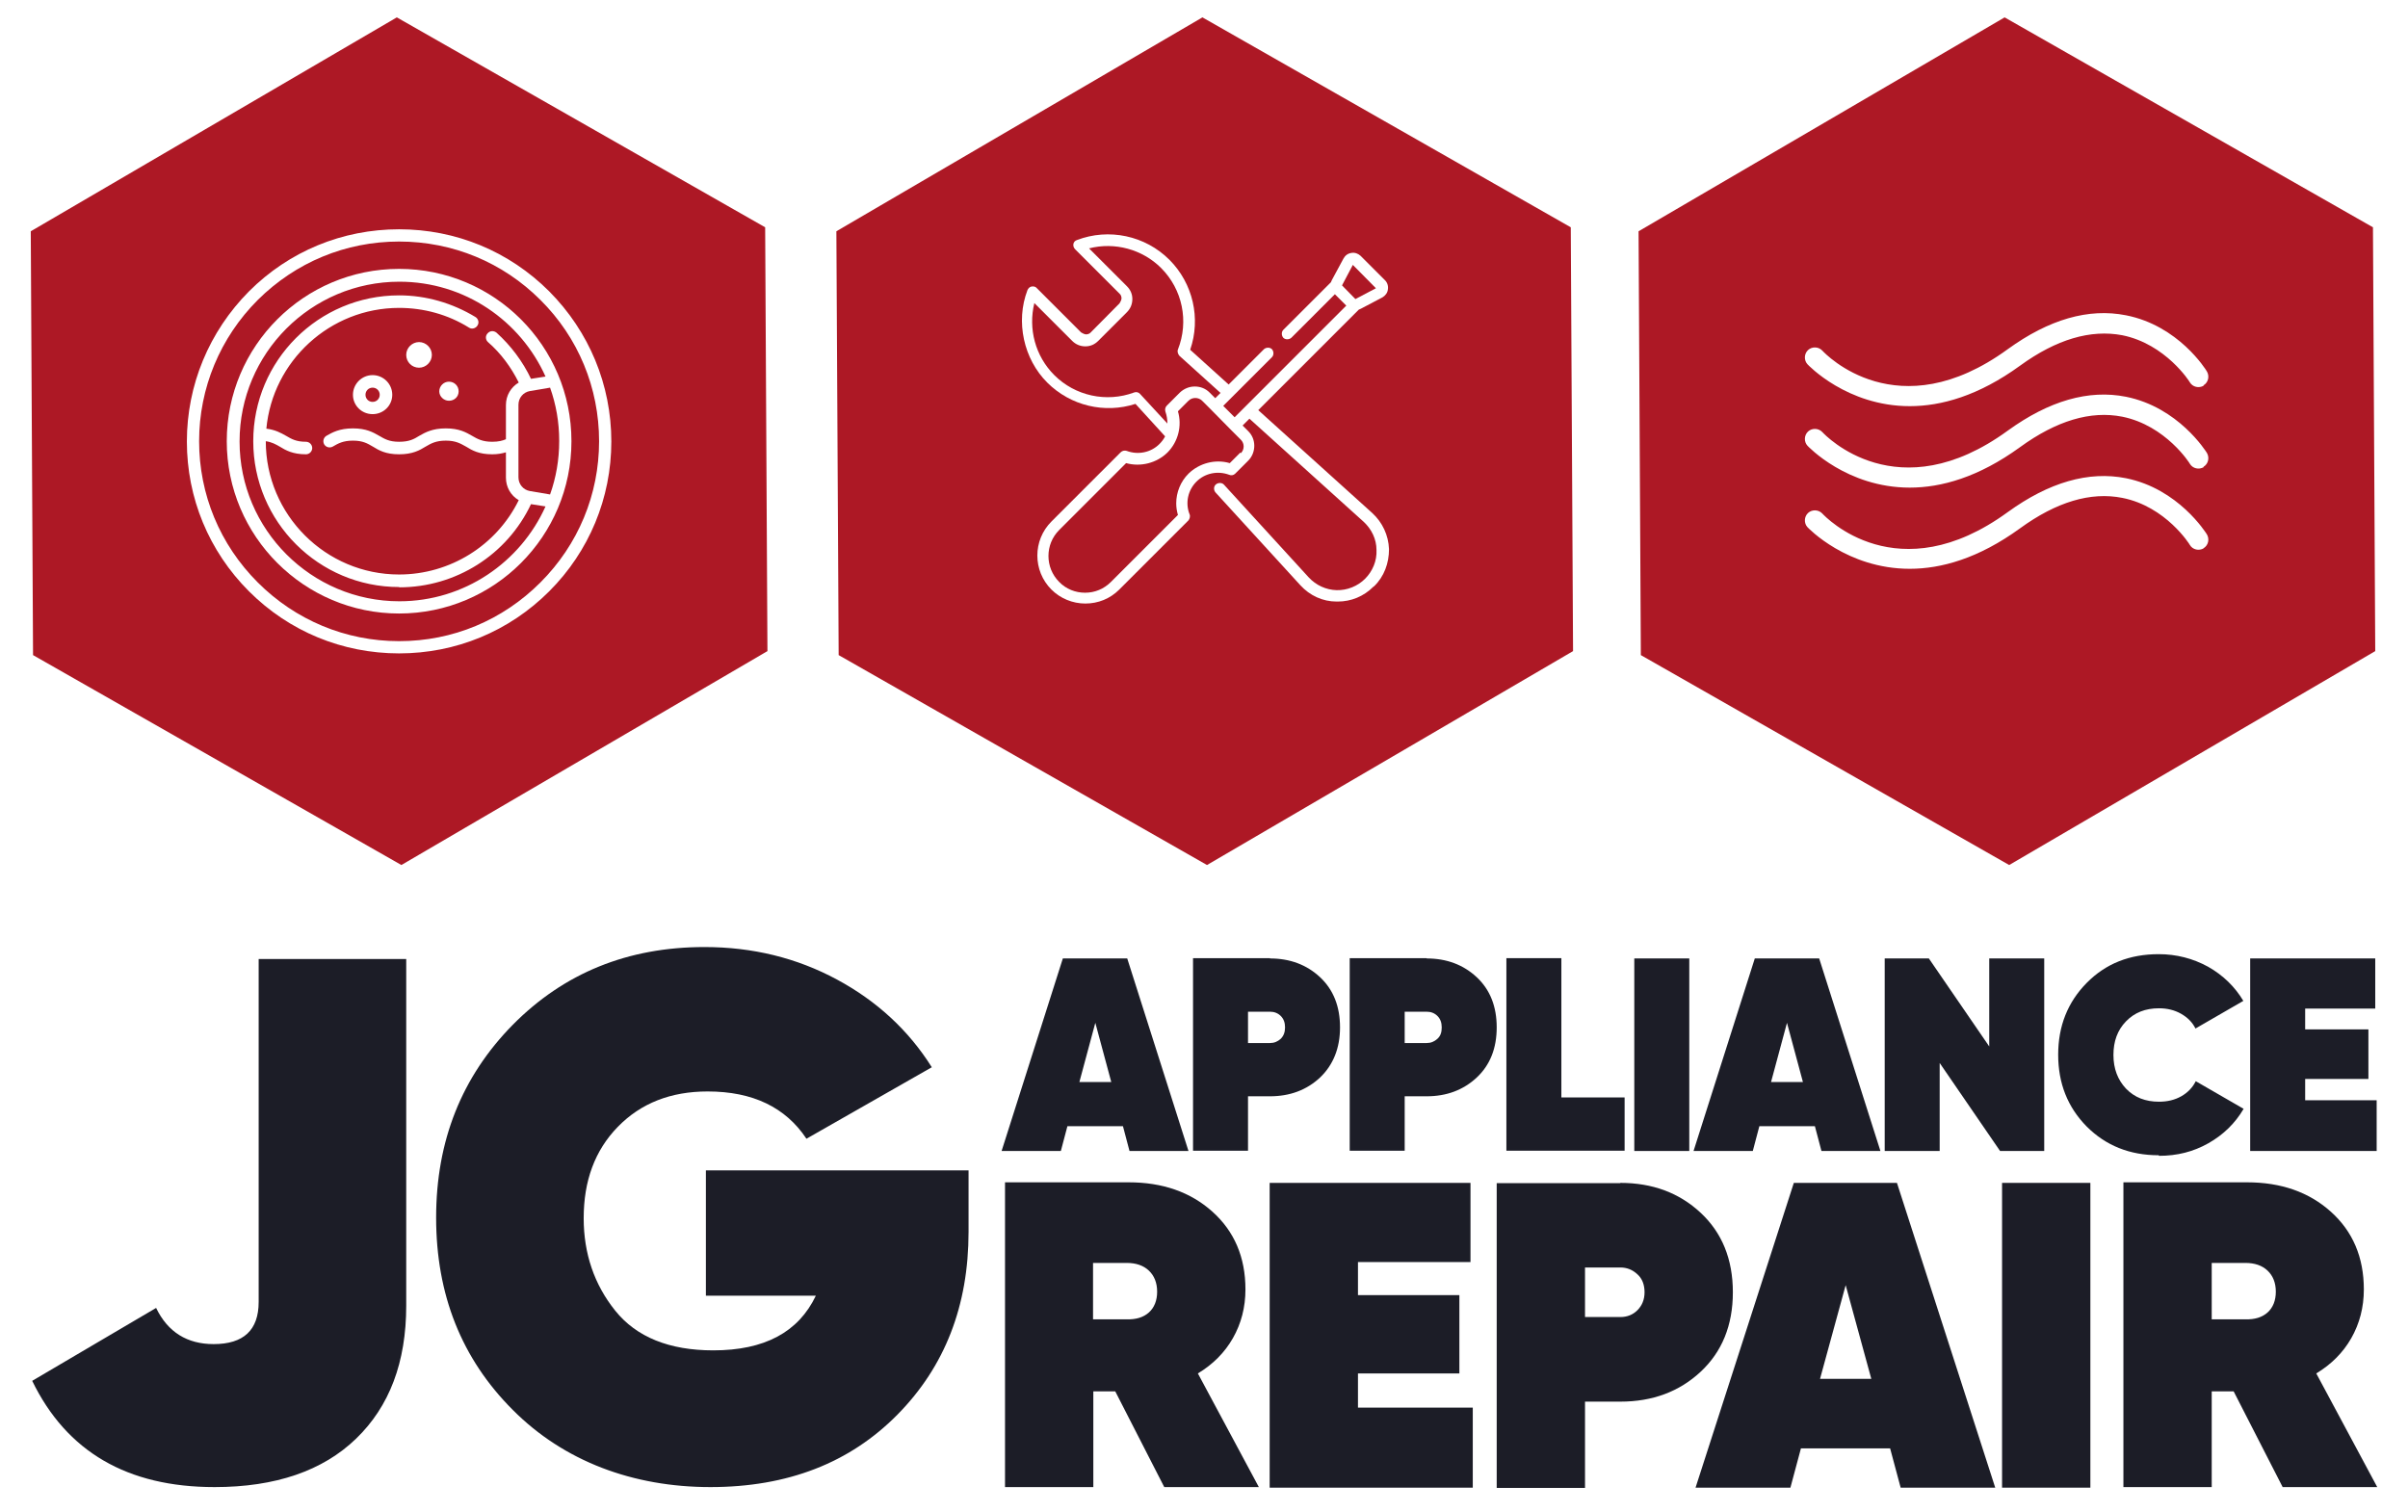
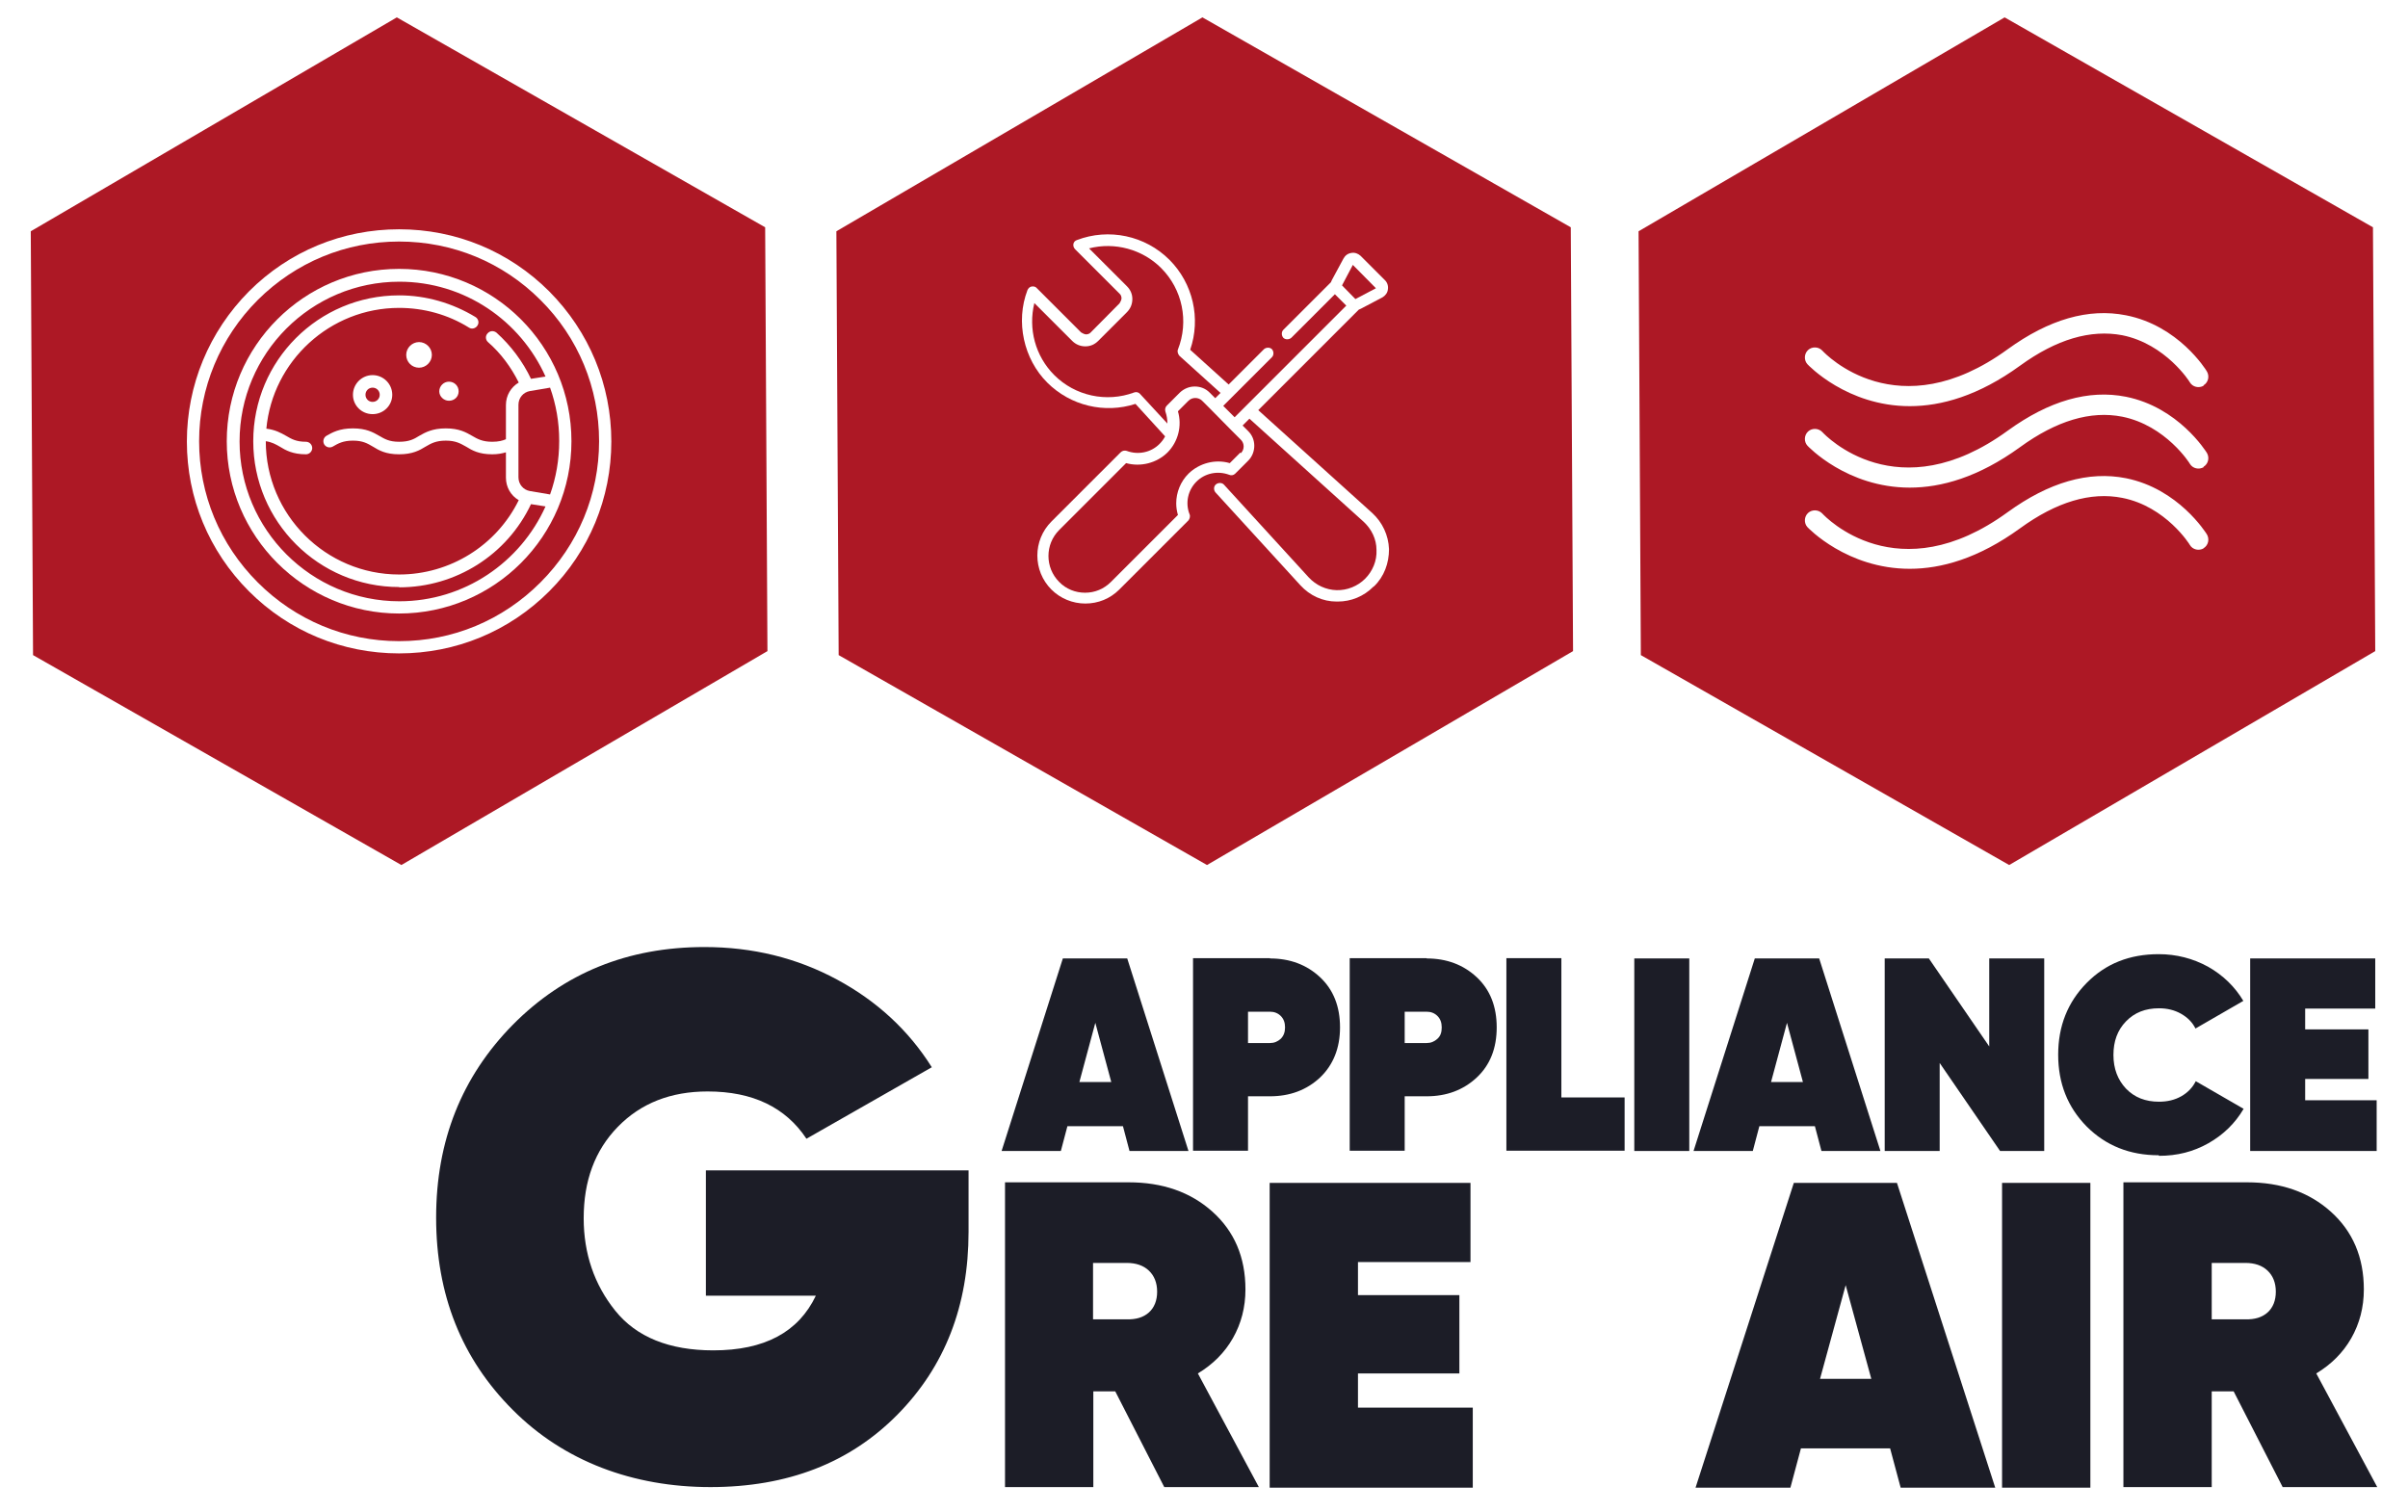
<svg xmlns="http://www.w3.org/2000/svg" id="Capa_1" data-name="Capa 1" viewBox="0 0 84.53 53.09">
  <defs>
    <style>
      .cls-1 {
        fill: #ad1825;
      }

      .cls-2 {
        fill: #1c1d27;
      }
    </style>
  </defs>
  <path class="cls-1" d="M13.33,13.86c0,.14-.11.25-.25.25s-.25-.11-.25-.25.11-.25.25-.25.25.11.25.25Z" />
  <path class="cls-1" d="M14.01,20.61c-2.82,0-5.12-2.29-5.12-5.12s2.29-5.12,5.12-5.12c.95,0,1.87.27,2.68.76.1.06.14.2.07.3-.06.1-.2.14-.3.07-.74-.46-1.59-.69-2.45-.69-2.43,0-4.44,1.87-4.66,4.24.32.04.51.15.69.25.19.11.35.21.7.21.12,0,.22.1.22.22s-.1.22-.22.22c-.46,0-.71-.14-.92-.27-.14-.08-.28-.16-.49-.19,0,2.58,2.1,4.68,4.68,4.68,1.79,0,3.42-1.02,4.2-2.61-.28-.16-.45-.46-.45-.79v-.89c-.13.04-.29.07-.48.07-.47,0-.71-.14-.92-.27-.2-.11-.36-.21-.71-.21s-.52.1-.71.21c-.21.13-.46.27-.93.27s-.71-.14-.92-.27c-.19-.11-.35-.21-.7-.21s-.52.1-.71.21c-.11.06-.24.02-.3-.08-.06-.11-.02-.24.08-.3.21-.12.46-.26.93-.26s.71.14.92.26c.19.11.35.21.7.21s.52-.09.71-.21c.21-.12.46-.26.93-.26s.71.14.92.26c.19.11.36.21.71.21.22,0,.37-.04.48-.09v-1.2c0-.34.18-.63.45-.79-.27-.54-.63-1.03-1.08-1.42-.09-.08-.1-.22-.01-.31.08-.09.21-.1.31-.02.5.45.92,1.01,1.21,1.62l.51-.08c-.88-1.96-2.84-3.33-5.13-3.33-3.1,0-5.61,2.52-5.61,5.61s2.52,5.61,5.61,5.61c2.28,0,4.25-1.37,5.13-3.33l-.51-.08c-.84,1.78-2.64,2.92-4.62,2.92ZM13.08,14.54c-.38,0-.69-.3-.69-.68s.31-.69.69-.69.69.31.69.69-.31.68-.69.68ZM14.71,12.91c-.25,0-.45-.2-.45-.45s.21-.45.45-.45.45.2.45.45-.21.45-.45.45ZM15.76,14.07c-.18,0-.34-.15-.34-.33s.15-.34.34-.34.34.15.34.34-.15.33-.34.33Z" />
  <path class="cls-1" d="M19.63,15.49c0,.65-.11,1.28-.32,1.87l-.71-.12c-.23-.04-.4-.24-.4-.48v-2.55c0-.24.17-.44.4-.48l.71-.12c.21.59.32,1.21.32,1.87Z" />
  <path class="cls-1" d="M18.97,10.53c-1.32-1.32-3.08-2.05-4.96-2.05s-3.63.73-4.96,2.05c-1.32,1.32-2.06,3.09-2.06,4.96s.73,3.63,2.06,4.96c1.32,1.32,3.08,2.06,4.96,2.06s3.63-.73,4.96-2.06,2.06-3.09,2.06-4.96-.73-3.64-2.06-4.96ZM14.01,21.54c-3.33,0-6.05-2.71-6.05-6.05s2.71-6.05,6.05-6.05,6.05,2.71,6.05,6.05-2.71,6.05-6.05,6.05ZM18.97,10.53c-1.32-1.32-3.08-2.05-4.96-2.05s-3.63.73-4.96,2.05c-1.32,1.32-2.06,3.09-2.06,4.96s.73,3.63,2.06,4.96c1.32,1.32,3.08,2.06,4.96,2.06s3.63-.73,4.96-2.06,2.06-3.09,2.06-4.96-.73-3.64-2.06-4.96ZM14.01,21.54c-3.33,0-6.05-2.71-6.05-6.05s2.71-6.05,6.05-6.05,6.05,2.71,6.05,6.05-2.71,6.05-6.05,6.05ZM18.97,10.53c-1.32-1.32-3.08-2.05-4.96-2.05s-3.63.73-4.96,2.05c-1.32,1.32-2.06,3.09-2.06,4.96s.73,3.63,2.06,4.96c1.32,1.32,3.08,2.06,4.96,2.06s3.63-.73,4.96-2.06,2.06-3.09,2.06-4.96-.73-3.64-2.06-4.96ZM14.01,21.54c-3.33,0-6.05-2.71-6.05-6.05s2.71-6.05,6.05-6.05,6.05,2.71,6.05,6.05-2.71,6.05-6.05,6.05ZM18.97,10.53c-1.32-1.32-3.08-2.05-4.96-2.05s-3.63.73-4.96,2.05c-1.32,1.32-2.06,3.09-2.06,4.96s.73,3.63,2.06,4.96c1.32,1.32,3.08,2.06,4.96,2.06s3.63-.73,4.96-2.06,2.06-3.09,2.06-4.96-.73-3.64-2.06-4.96ZM14.01,21.54c-3.33,0-6.05-2.71-6.05-6.05s2.71-6.05,6.05-6.05,6.05,2.71,6.05,6.05-2.71,6.05-6.05,6.05ZM18.97,10.53c-1.32-1.32-3.08-2.05-4.96-2.05s-3.63.73-4.96,2.05c-1.32,1.32-2.06,3.09-2.06,4.96s.73,3.63,2.06,4.96c1.32,1.32,3.08,2.06,4.96,2.06s3.63-.73,4.96-2.06,2.06-3.09,2.06-4.96-.73-3.64-2.06-4.96ZM14.01,21.54c-3.33,0-6.05-2.71-6.05-6.05s2.71-6.05,6.05-6.05,6.05,2.71,6.05,6.05-2.71,6.05-6.05,6.05ZM18.97,10.53c-1.32-1.32-3.08-2.05-4.96-2.05s-3.63.73-4.96,2.05c-1.32,1.32-2.06,3.09-2.06,4.96s.73,3.63,2.06,4.96c1.32,1.32,3.08,2.06,4.96,2.06s3.63-.73,4.96-2.06,2.06-3.09,2.06-4.96-.73-3.64-2.06-4.96ZM14.01,21.54c-3.33,0-6.05-2.71-6.05-6.05s2.71-6.05,6.05-6.05,6.05,2.71,6.05,6.05-2.71,6.05-6.05,6.05ZM26.86,7.98L13.93.61,1.08,8.12l.08,14.88,12.93,7.37,12.85-7.51-.08-14.88ZM19.28,20.76c-1.41,1.41-3.28,2.18-5.27,2.18s-3.86-.77-5.27-2.18-2.18-3.28-2.18-5.26.78-3.86,2.18-5.27c1.41-1.41,3.28-2.18,5.27-2.18s3.86.77,5.27,2.18c1.4,1.41,2.18,3.28,2.18,5.27s-.78,3.86-2.18,5.26ZM14.01,8.48c-1.87,0-3.63.73-4.96,2.05-1.32,1.32-2.06,3.09-2.06,4.96s.73,3.63,2.06,4.96c1.32,1.32,3.08,2.06,4.96,2.06s3.63-.73,4.96-2.06,2.06-3.09,2.06-4.96-.73-3.64-2.06-4.96-3.08-2.05-4.96-2.05ZM14.01,21.54c-3.33,0-6.05-2.71-6.05-6.05s2.71-6.05,6.05-6.05,6.05,2.71,6.05,6.05-2.71,6.05-6.05,6.05ZM18.97,10.53c-1.32-1.32-3.08-2.05-4.96-2.05s-3.63.73-4.96,2.05c-1.32,1.32-2.06,3.09-2.06,4.96s.73,3.63,2.06,4.96c1.32,1.32,3.08,2.06,4.96,2.06s3.63-.73,4.96-2.06,2.06-3.09,2.06-4.96-.73-3.64-2.06-4.96ZM14.01,21.54c-3.33,0-6.05-2.71-6.05-6.05s2.71-6.05,6.05-6.05,6.05,2.71,6.05,6.05-2.71,6.05-6.05,6.05ZM18.97,10.53c-1.32-1.32-3.08-2.05-4.96-2.05s-3.63.73-4.96,2.05c-1.32,1.32-2.06,3.09-2.06,4.96s.73,3.63,2.06,4.96c1.32,1.32,3.08,2.06,4.96,2.06s3.63-.73,4.96-2.06,2.06-3.09,2.06-4.96-.73-3.64-2.06-4.96ZM14.01,21.54c-3.33,0-6.05-2.71-6.05-6.05s2.71-6.05,6.05-6.05,6.05,2.71,6.05,6.05-2.71,6.05-6.05,6.05ZM18.97,10.53c-1.32-1.32-3.08-2.05-4.96-2.05s-3.63.73-4.96,2.05c-1.32,1.32-2.06,3.09-2.06,4.96s.73,3.63,2.06,4.96c1.32,1.32,3.08,2.06,4.96,2.06s3.63-.73,4.96-2.06,2.06-3.09,2.06-4.96-.73-3.64-2.06-4.96ZM14.01,21.54c-3.33,0-6.05-2.71-6.05-6.05s2.71-6.05,6.05-6.05,6.05,2.71,6.05,6.05-2.71,6.05-6.05,6.05ZM18.97,10.53c-1.32-1.32-3.08-2.05-4.96-2.05s-3.63.73-4.96,2.05c-1.32,1.32-2.06,3.09-2.06,4.96s.73,3.63,2.06,4.96c1.32,1.32,3.08,2.06,4.96,2.06s3.63-.73,4.96-2.06,2.06-3.09,2.06-4.96-.73-3.64-2.06-4.96ZM14.01,21.54c-3.33,0-6.05-2.71-6.05-6.05s2.71-6.05,6.05-6.05,6.05,2.71,6.05,6.05-2.71,6.05-6.05,6.05Z" />
  <path class="cls-1" d="M42.85,13.79l-.19.19-.2-.2c-.14-.14-.32-.21-.52-.21s-.38.08-.52.21l-.46.46c-.06.06-.07.14-.05.21.05.14.07.28.07.42l-.96-1.04c-.05-.06-.14-.08-.21-.05-.97.36-2.07.12-2.8-.61-.67-.67-.92-1.63-.7-2.53l1.33,1.33c.12.12.28.19.46.19s.33-.07.45-.19l1.01-1.01c.12-.12.19-.28.19-.46s-.07-.33-.19-.45l-1.33-1.33c.9-.23,1.87.03,2.53.69.75.75.98,1.87.59,2.86-.03.07,0,.16.05.22l1.44,1.3Z" />
  <path class="cls-1" d="M43.54,15.89l-.37.37c-.51-.15-1.07,0-1.45.37-.28.28-.43.66-.43,1.04,0,.14.02.27.06.41l-2.35,2.35c-.25.25-.57.38-.91.38s-.67-.13-.91-.38c-.5-.5-.5-1.32,0-1.82l2.35-2.35c.51.14,1.07,0,1.45-.37.38-.38.52-.94.37-1.45l.37-.37c.13-.13.35-.13.48,0l.34.34.68.69.34.34c.13.13.13.34,0,.47Z" />
  <polygon class="cls-1" points="48.3 10.12 47.58 10.5 47.11 10.02 47.49 9.3 48.3 10.12" />
  <path class="cls-1" d="M55.14,7.98L42.21.61l-12.85,7.51.08,14.88,12.93,7.37,12.85-7.51-.08-14.88ZM48.21,20.6c-.34.34-.78.52-1.25.52h-.04c-.49,0-.94-.21-1.27-.57l-2.98-3.26c-.07-.08-.07-.21.01-.28.08-.07.21-.07.28,0l2.98,3.26c.26.28.61.44.98.45s.74-.14,1-.4.42-.63.4-1.01c0-.38-.17-.73-.45-.99l-4.01-3.62-.24.24.2.2c.14.14.21.32.21.51s-.07.38-.21.52l-.46.46c-.06.06-.14.07-.21.04-.4-.15-.85-.06-1.15.24s-.4.75-.24,1.15c.03.07,0,.16-.04.21l-2.43,2.43c-.32.32-.74.49-1.19.49s-.88-.18-1.19-.49c-.66-.66-.66-1.73,0-2.39l2.43-2.43c.06-.06.14-.07.21-.05.4.15.85.06,1.15-.24.08-.08.15-.17.2-.27l-1.04-1.14c-1.08.35-2.28.07-3.1-.75s-1.12-2.13-.69-3.25c.03-.06.08-.11.14-.12.07-.01.14,0,.18.05l1.56,1.56s.11.07.17.07.13-.02.17-.07l1.01-1.02s.07-.11.07-.17-.02-.13-.07-.17l-1.56-1.56c-.05-.05-.07-.12-.06-.18.01-.07.06-.12.12-.14,1.12-.43,2.4-.16,3.25.69.83.83,1.11,2.06.73,3.16l1.35,1.22,1.24-1.24c.08-.07.21-.07.28,0,.07.08.07.21,0,.28l-1.71,1.71.4.4,3.92-3.92-.4-.4-1.53,1.53c-.08.07-.21.07-.28,0-.07-.08-.07-.21,0-.28l1.67-1.67s.02-.05.03-.07l.41-.76c.06-.11.15-.18.28-.2.12-.02.23.02.32.1l.86.86c.08.08.12.2.1.32-.01.12-.09.22-.19.28l-.76.4s-.05.02-.07.03l-3.53,3.53,4,3.61c.36.33.57.78.59,1.27,0,.49-.17.96-.52,1.3Z" />
  <path class="cls-1" d="M83.3,7.98l-12.93-7.37-12.85,7.51.08,14.88,12.93,7.37,12.85-7.51-.08-14.88ZM77.36,19.25c-.17.1-.39.05-.49-.12,0-.01-.84-1.35-2.37-1.65-1.11-.22-2.31.14-3.59,1.07-1.46,1.06-2.77,1.42-3.87,1.42-2.21,0-3.57-1.44-3.59-1.46-.13-.14-.12-.37.02-.5.14-.13.37-.12.5.02.11.12,2.64,2.77,6.51-.05,1.45-1.05,2.84-1.45,4.15-1.19,1.84.37,2.8,1.91,2.84,1.97.1.17.05.39-.12.49ZM77.36,16.4c-.17.1-.39.05-.49-.12,0-.01-.84-1.34-2.37-1.65-1.11-.22-2.31.14-3.59,1.07-1.46,1.06-2.77,1.42-3.87,1.42-2.21,0-3.57-1.45-3.59-1.47-.13-.14-.12-.37.02-.5.14-.13.37-.12.5.02.11.12,2.64,2.77,6.51-.05,1.45-1.05,2.84-1.45,4.15-1.19,1.84.37,2.8,1.91,2.84,1.97.1.17.05.39-.12.49ZM77.36,13.54c-.17.1-.39.05-.49-.12,0-.01-.84-1.34-2.37-1.65-1.11-.21-2.31.14-3.59,1.07-1.46,1.06-2.77,1.42-3.87,1.42-2.21,0-3.57-1.45-3.59-1.47-.13-.14-.12-.37.02-.5.14-.13.37-.12.5.02.11.12,2.64,2.77,6.51-.05,1.45-1.05,2.84-1.45,4.15-1.19,1.84.36,2.8,1.9,2.84,1.97.1.17.05.39-.12.49Z" />
  <g>
-     <path class="cls-2" d="M7.53,52.21c-3.06,0-5.19-1.24-6.4-3.73l4.35-2.56c.41.85,1.09,1.27,2.02,1.27,1.05,0,1.58-.49,1.58-1.48v-12.04h5.18v12.17c0,1.99-.59,3.54-1.76,4.67-1.17,1.13-2.83,1.7-4.97,1.7Z" />
    <path class="cls-2" d="M34,41.1v2.15c0,2.59-.83,4.73-2.5,6.42-1.67,1.69-3.85,2.54-6.56,2.54s-5.14-.9-6.94-2.71c-1.8-1.8-2.69-4.05-2.69-6.75s.9-4.95,2.69-6.77c1.8-1.82,4.04-2.73,6.73-2.73,1.69,0,3.24.38,4.65,1.14,1.41.76,2.52,1.79,3.33,3.08l-4.4,2.51c-.73-1.1-1.88-1.66-3.47-1.66-1.29,0-2.34.41-3.15,1.24s-1.2,1.9-1.2,3.21c0,1.24.37,2.33,1.11,3.25.74.92,1.89,1.39,3.44,1.39,1.8,0,2.99-.64,3.6-1.92h-3.86v-4.4h9.22Z" />
  </g>
  <g>
    <path class="cls-2" d="M39.65,40.41l-.23-.87h-1.95l-.23.87h-2.08l2.15-6.76h2.26l2.15,6.76h-2.08ZM37.89,37.99h1.12l-.56-2.08-.56,2.08Z" />
    <path class="cls-2" d="M44.58,33.65c.7,0,1.29.22,1.76.66.47.44.7,1.03.7,1.76s-.24,1.32-.7,1.76c-.47.44-1.06.66-1.76.66h-.77v1.91h-1.93v-6.76h2.7ZM44.58,36.62c.15,0,.27-.05.38-.15.1-.1.15-.23.15-.4s-.05-.3-.15-.4c-.1-.1-.23-.15-.38-.15h-.77v1.1h.77Z" />
    <path class="cls-2" d="M50.08,33.65c.7,0,1.29.22,1.76.66.47.44.7,1.03.7,1.76s-.23,1.32-.7,1.76-1.06.66-1.76.66h-.77v1.91h-1.93v-6.76h2.7ZM50.08,36.62c.15,0,.27-.05.38-.15s.15-.23.15-.4-.05-.3-.15-.4-.23-.15-.38-.15h-.77v1.1h.77Z" />
    <path class="cls-2" d="M54.81,38.53h2.22v1.87h-4.15v-6.76h1.93v4.89Z" />
    <path class="cls-2" d="M57.37,33.65h1.93v6.76h-1.93v-6.76Z" />
    <path class="cls-2" d="M63.94,40.41l-.23-.87h-1.95l-.23.87h-2.08l2.15-6.76h2.26l2.15,6.76h-2.08ZM62.17,37.99h1.12l-.56-2.08-.56,2.08Z" />
    <path class="cls-2" d="M69.83,33.65h1.93v6.76h-1.55l-2.12-3.09v3.09h-1.93v-6.76h1.55l2.12,3.09v-3.09Z" />
    <path class="cls-2" d="M75.78,40.56c-1.02,0-1.86-.34-2.53-1.01-.67-.68-1-1.52-1-2.52s.33-1.84,1-2.52c.67-.68,1.51-1.01,2.53-1.01.62,0,1.2.15,1.73.44.53.3.94.7,1.24,1.2l-1.68.97c-.11-.22-.28-.39-.51-.52-.23-.13-.49-.19-.77-.19-.48,0-.86.15-1.16.46-.3.31-.44.7-.44,1.18s.15.87.44,1.18c.3.31.68.46,1.16.46.29,0,.55-.06.78-.19s.4-.31.51-.53l1.68.97c-.3.51-.71.91-1.24,1.21s-1.1.44-1.73.44Z" />
    <path class="cls-2" d="M80.92,38.63h2.51v1.78h-4.44v-6.76h4.39v1.76h-2.46v.73h2.22v1.74h-2.22v.75Z" />
  </g>
  <g>
    <path class="cls-2" d="M40.87,52.21l-1.72-3.36h-.77v3.36h-3.1v-10.7h4.34c1.19,0,2.17.34,2.94,1.03.77.69,1.16,1.6,1.16,2.73,0,.63-.15,1.2-.44,1.71-.29.51-.7.92-1.23,1.24l2.14,3.99h-3.31ZM38.37,44.33v1.99h1.18c.33.01.59-.07.78-.24.19-.17.29-.42.29-.73s-.1-.56-.29-.74c-.19-.18-.45-.27-.78-.27h-1.18Z" />
    <path class="cls-2" d="M47.67,49.42h4.03v2.81h-7.13v-10.7h7.05v2.78h-3.95v1.16h3.56v2.75h-3.56v1.19Z" />
-     <path class="cls-2" d="M56.88,41.53c1.13,0,2.07.35,2.82,1.05.75.7,1.13,1.63,1.13,2.79s-.38,2.09-1.13,2.79c-.75.7-1.69,1.05-2.82,1.05h-1.24v3.03h-3.1v-10.7h4.34ZM56.88,46.24c.24,0,.44-.08.6-.24.16-.16.25-.37.25-.63s-.08-.48-.25-.63c-.17-.16-.37-.24-.6-.24h-1.24v1.74h1.24Z" />
    <path class="cls-2" d="M66.72,52.23l-.37-1.38h-3.13l-.37,1.38h-3.33l3.45-10.7h3.62l3.45,10.7h-3.33ZM63.89,48.41h1.8l-.9-3.29-.9,3.29Z" />
    <path class="cls-2" d="M70.28,41.53h3.1v10.7h-3.1v-10.7Z" />
    <path class="cls-2" d="M80.13,52.21l-1.72-3.36h-.77v3.36h-3.1v-10.7h4.34c1.19,0,2.17.34,2.94,1.03s1.16,1.6,1.16,2.73c0,.63-.15,1.2-.44,1.71-.29.51-.7.92-1.23,1.24l2.14,3.99h-3.32ZM77.64,44.33v1.99h1.18c.33.01.59-.07.78-.24.19-.17.29-.42.29-.73s-.1-.56-.29-.74c-.19-.18-.45-.27-.78-.27h-1.18Z" />
  </g>
</svg>